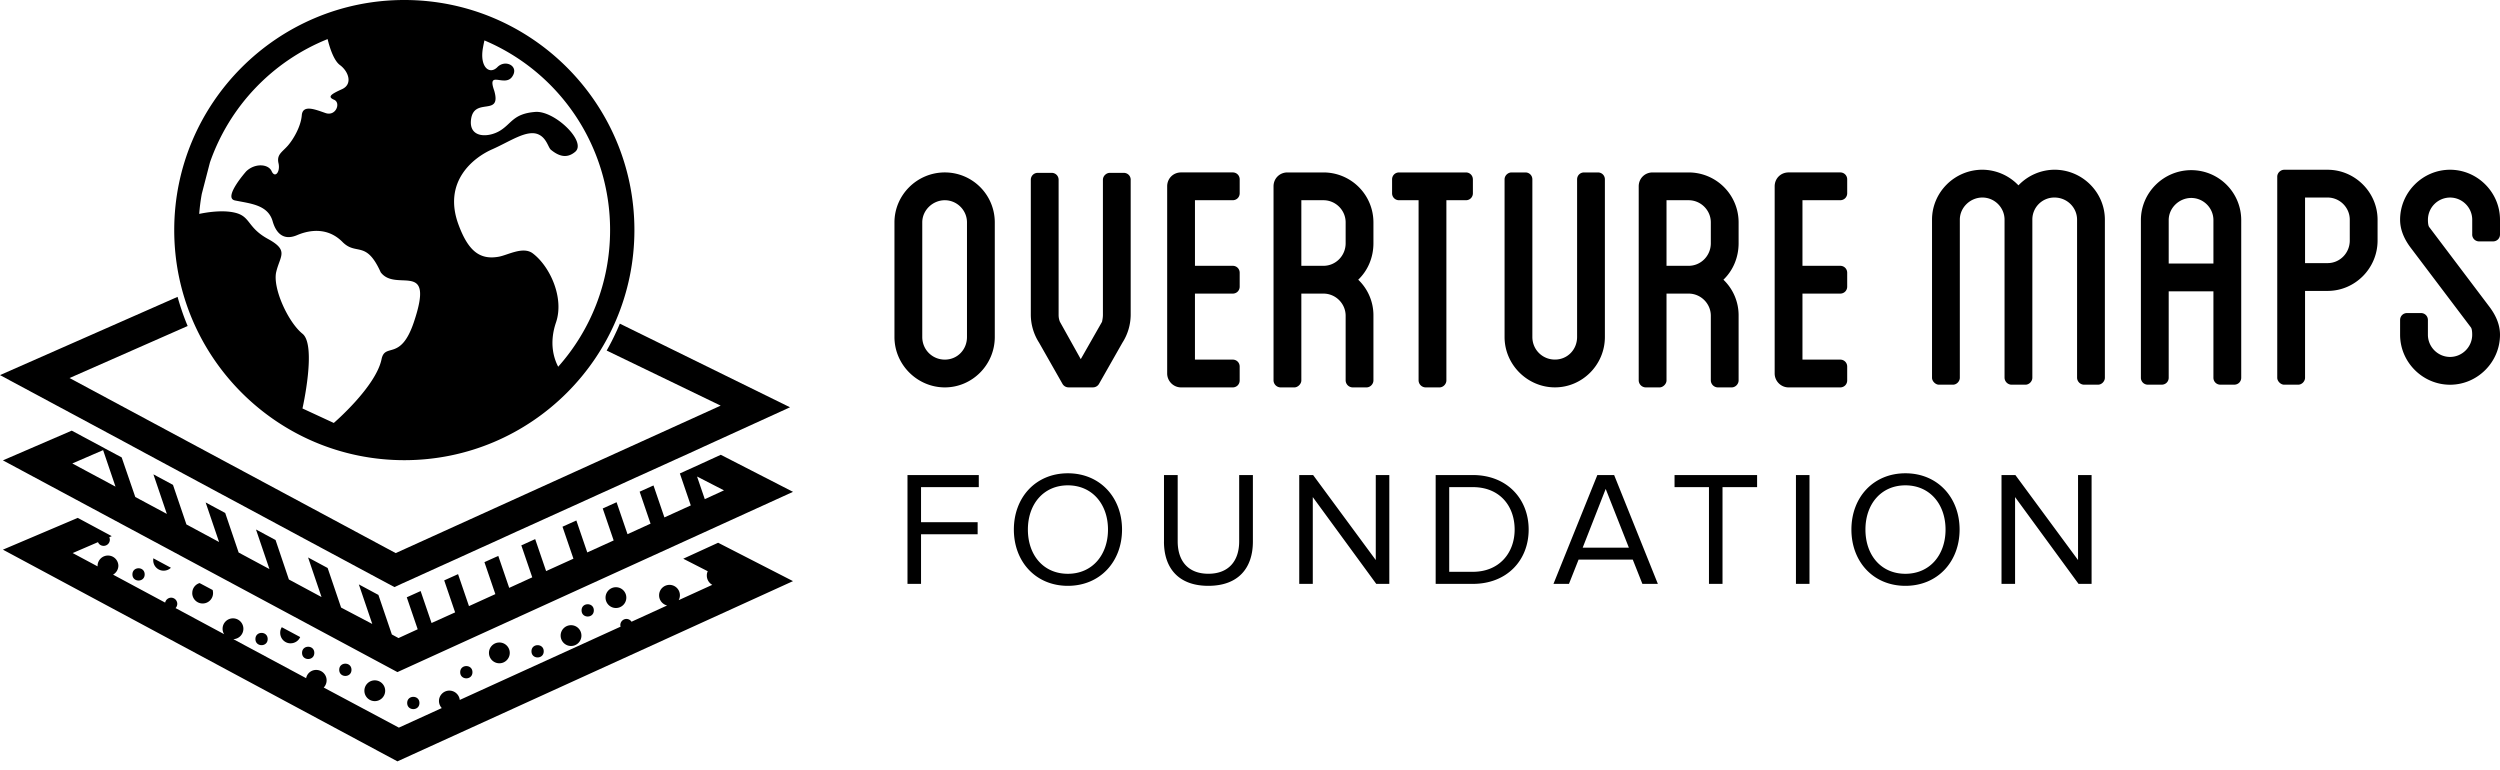
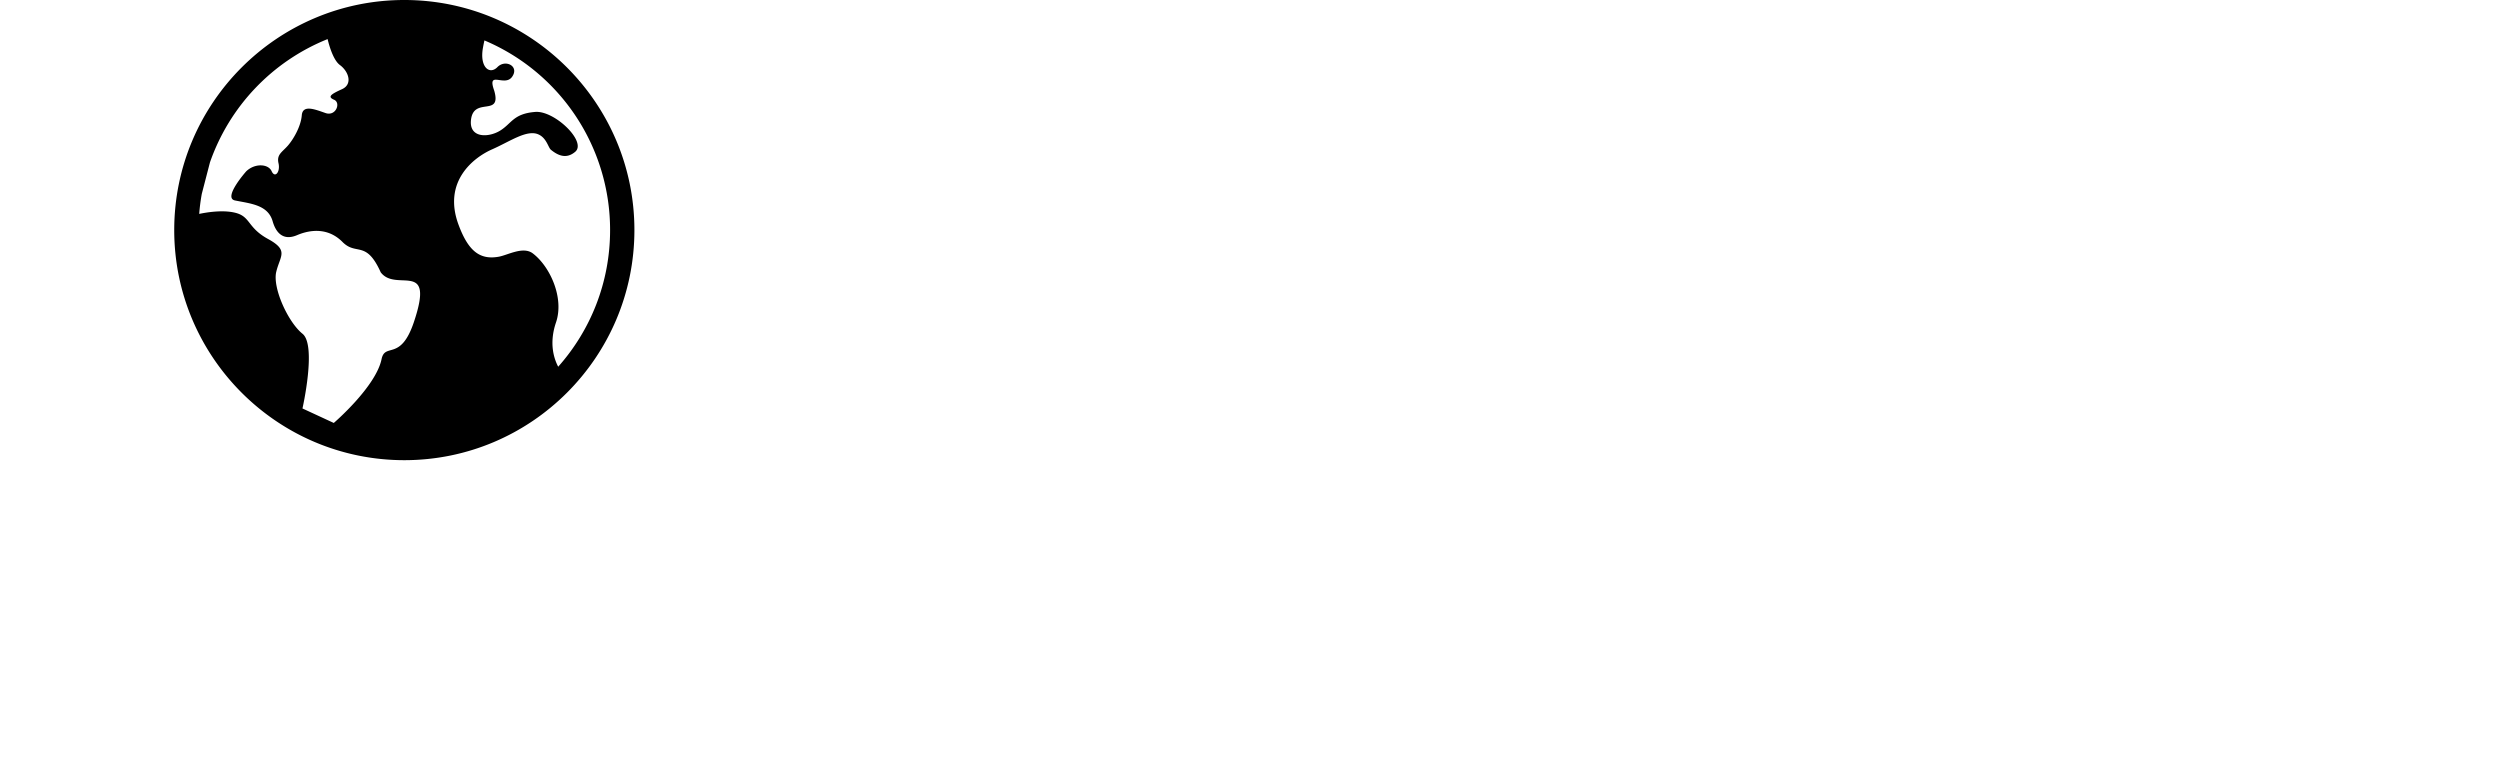
<svg xmlns="http://www.w3.org/2000/svg" width="198" height="61" viewBox="0 0 198 61">
  <title>Untitled 4</title>
  <g fill="#000" fill-rule="evenodd">
-     <path fill-rule="nonzero" d="M78.787 17.612v9.08c0 2.202-1.788 3.99-3.956 3.99s-3.99-1.788-3.99-3.99v-9.08c0-2.166 1.788-3.956 3.99-3.956a3.956 3.956 0 0 1 3.956 3.956m-2.202 0c0-.962-.792-1.754-1.754-1.754s-1.788.79-1.788 1.754v9.08c0 .999.792 1.789 1.788 1.789s1.754-.792 1.754-1.788zM89.55 14.24v10.696a4.13 4.13 0 0 1-.653 2.202l-1.857 3.267a.55.55 0 0 1-.482.275h-1.926a.55.55 0 0 1-.481-.275l-1.857-3.267a4.13 4.13 0 0 1-.654-2.202V14.24c0-.309.242-.55.55-.55h1.102c.308 0 .55.241.55.55v10.696c0 .206.034.378.103.55l1.651 2.959 1.685-2.958c.034-.172.07-.345.07-.55V14.24c0-.309.275-.55.55-.55h1.1c.31 0 .551.241.551.55zM94.641 15.858v5.194h2.992c.309 0 .55.241.55.55v1.1c0 .31-.241.551-.55.551H94.64v5.228h2.992c.309 0 .55.241.55.55v1.1c0 .31-.241.551-.55.551H93.54c-.62 0-1.1-.516-1.1-1.1V14.756c0-.62.48-1.1 1.1-1.1h4.093c.309 0 .55.24.55.55v1.1c0 .31-.241.551-.55.551zM108.776 19.264c0 1.134-.447 2.166-1.204 2.889a3.9 3.9 0 0 1 1.204 2.855v5.124c0 .275-.241.55-.55.55h-1.101a.566.566 0 0 1-.55-.55v-5.124c0-.963-.792-1.755-1.755-1.755h-1.754v6.879c0 .275-.275.55-.55.55h-1.101a.567.567 0 0 1-.551-.55V14.757c0-.62.481-1.1 1.101-1.1h2.855a3.956 3.956 0 0 1 3.956 3.955zm-2.201-1.652c0-.962-.792-1.754-1.755-1.754h-1.754v5.194h1.754c.963 0 1.755-.79 1.755-1.788zM116.653 14.207v1.1c0 .31-.242.551-.551.551h-1.548v14.274c0 .275-.242.55-.55.55h-1.101a.567.567 0 0 1-.551-.55V15.858h-1.548a.545.545 0 0 1-.551-.55v-1.101c0-.31.242-.55.551-.55h5.296c.309 0 .551.24.551.55zM127.107 14.207V26.69c0 2.201-1.788 3.99-3.956 3.99s-3.989-1.789-3.989-3.99V14.207c0-.31.275-.55.55-.55h1.101c.309 0 .55.24.55.55V26.69c0 .998.792 1.788 1.788 1.788s1.755-.792 1.755-1.788V14.207c0-.31.241-.55.55-.55h1.101c.309 0 .55.24.55.55M137.698 19.264c0 1.134-.447 2.166-1.203 2.889a3.9 3.9 0 0 1 1.203 2.855v5.124c0 .275-.241.55-.55.55h-1.101a.566.566 0 0 1-.55-.55v-5.124c0-.963-.792-1.755-1.755-1.755h-1.754v6.879c0 .275-.275.55-.55.55h-1.101a.567.567 0 0 1-.551-.55V14.757c0-.62.481-1.1 1.101-1.1h2.855a3.956 3.956 0 0 1 3.956 3.955zm-2.201-1.652c0-.962-.792-1.754-1.755-1.754h-1.754v5.194h1.754c.963 0 1.755-.79 1.755-1.788zM142.755 15.858v5.194h2.992c.309 0 .551.241.551.55v1.1c0 .31-.242.551-.551.551h-2.992v5.228h2.992c.309 0 .551.241.551.55v1.1c0 .31-.242.551-.551.551h-4.092c-.62 0-1.101-.516-1.101-1.1V14.756c0-.62.481-1.1 1.101-1.1h4.092c.309 0 .551.24.551.55v1.1c0 .31-.242.551-.551.551zM166.706 17.398v12.52c0 .275-.242.55-.551.55h-1.101a.567.567 0 0 1-.55-.55v-12.52c0-.962-.792-1.754-1.788-1.754a1.74 1.74 0 0 0-1.754 1.754v12.52c0 .275-.242.55-.551.55h-1.101a.567.567 0 0 1-.55-.55v-12.52c0-.962-.792-1.754-1.754-1.754-.963 0-1.788.79-1.788 1.754v12.52c0 .275-.242.55-.551.55h-1.101c-.275 0-.55-.275-.55-.55v-12.52c0-2.166 1.788-3.956 3.99-3.956a3.98 3.98 0 0 1 2.855 1.238 3.98 3.98 0 0 1 2.855-1.238c2.202 0 3.99 1.788 3.99 3.956M177.505 17.432v12.484c0 .309-.242.55-.551.55h-1.101a.545.545 0 0 1-.55-.55v-6.845h-3.542v6.845c0 .309-.242.55-.551.55h-1.101a.545.545 0 0 1-.55-.55V17.432c0-2.166 1.788-3.956 3.99-3.956a3.956 3.956 0 0 1 3.956 3.956m-2.202 0c0-.962-.792-1.754-1.754-1.754-.963 0-1.788.79-1.788 1.754v3.44h3.542zM188.304 17.398v1.652c0 2.202-1.788 3.99-3.956 3.99h-1.788v6.878c0 .275-.242.55-.551.55h-1.101c-.275 0-.55-.275-.55-.55V13.995c0-.31.275-.55.55-.55h3.44c2.166 0 3.956 1.787 3.956 3.955zm-2.202 0c0-.962-.792-1.754-1.754-1.754h-1.788v5.194h1.788c.962 0 1.754-.79 1.754-1.788zM195.8 18.569V17.4c0-.962-.79-1.754-1.754-1.754a1.76 1.76 0 0 0-1.754 1.754q0 .448.103.585l4.779 6.328q.826 1.101.826 2.201c0 2.167-1.788 3.957-3.956 3.957s-3.956-1.788-3.956-3.957v-1.17c0-.309.241-.55.55-.55h1.101c.309 0 .551.241.551.55v1.17c0 .963.792 1.755 1.754 1.755s1.754-.792 1.754-1.755q0-.447-.103-.584l-4.782-6.328q-.825-1.101-.825-2.202c0-2.166 1.788-3.956 3.956-3.956S198 15.232 198 17.4v1.169c0 .309-.242.55-.55.55h-1.101a.545.545 0 0 1-.551-.55zM71.873 46.243v-8.619h5.647v.957h-4.574v2.778h4.483v.956h-4.483v3.928zM80.298 41.94c0-2.546 1.73-4.456 4.277-4.456 2.546 0 4.29 1.912 4.29 4.457s-1.744 4.457-4.29 4.457-4.277-1.913-4.277-4.457m7.455 0c0-2.015-1.254-3.502-3.178-3.502-1.925 0-3.166 1.485-3.166 3.503s1.227 3.502 3.166 3.502 3.178-1.498 3.178-3.502M92.188 42.897v-5.273h1.085v5.245c0 1.577.84 2.572 2.43 2.572s2.44-.994 2.44-2.572v-5.245h1.086v5.26c0 2.144-1.188 3.514-3.529 3.514-2.34 0-3.514-1.382-3.514-3.503zM109 46.243l-5.027-6.874v6.874H102.9v-8.619h1.099l4.962 6.732v-6.732h1.073v8.62zM113.705 46.243v-8.619h2.946c2.687 0 4.419 1.873 4.419 4.317s-1.73 4.302-4.419 4.302zm6.255-4.302c0-1.861-1.177-3.36-3.309-3.36h-1.873v6.706h1.873c2.093 0 3.309-1.499 3.309-3.346M130.077 46.243l-.762-1.924h-4.291l-.762 1.924h-1.227l3.474-8.619h1.331l3.463 8.62h-1.228zm-2.906-7.52-1.822 4.651h3.657zM135.35 46.243v-7.662h-2.726v-.957h6.538v.957h-2.739v7.662zM142.239 46.243v-8.619h1.073v8.62zM146.632 41.94c0-2.546 1.731-4.456 4.277-4.456s4.291 1.912 4.291 4.457-1.744 4.457-4.291 4.457c-2.546 0-4.277-1.913-4.277-4.457m7.455 0c0-2.015-1.253-3.502-3.178-3.502-1.924 0-3.166 1.485-3.166 3.503s1.228 3.502 3.166 3.502c1.939 0 3.178-1.498 3.178-3.502M164.621 46.243l-5.027-6.874v6.874h-1.074v-8.619h1.099l4.962 6.732v-6.732h1.073v8.62zM54.112 44.25l1.942.992a.75.75 0 0 0-.073.348c0 .317.18.59.432.729l-2.66 1.213a.824.824 0 1 0-1.552-.38c0 .39.276.717.634.802l-2.818 1.287a.49.49 0 0 0-.402-.222.49.49 0 0 0-.485.486c0 .041.01.085.022.126l-12.738 5.804a.833.833 0 0 0-.823-.739.824.824 0 0 0-.824.824c0 .212.085.412.222.558l-3.398 1.55-5.952-3.175a.824.824 0 0 0-.592-1.394.806.806 0 0 0-.802.653l-5.762-3.09a.826.826 0 0 0 .793-.825.823.823 0 1 0-1.647 0q-.002.24.126.432l-3.851-2.069a.5.5 0 0 0 .136-.339.49.49 0 0 0-.485-.485.49.49 0 0 0-.475.39l-4.126-2.215a.82.82 0 0 0 .421-.717.824.824 0 0 0-1.647 0v.063l-1.972-1.055 2.006-.865c.073.18.243.295.453.295a.49.49 0 0 0 .485-.485c0-.074-.022-.137-.041-.2l.19-.085-2.691-1.446-5.926 2.517L31.476 60.3l31.33-14.275-5.93-3.04-2.764 1.266z" />
-     <path fill-rule="nonzero" d="M40.373 51.708a.823.823 0 1 1-1.647.001.823.823 0 0 1 1.647 0M46.05 50.338a.823.823 0 1 1-1.647.001.823.823 0 0 1 1.646-.001M49.605 47.33a.823.823 0 1 1-1.646.002.823.823 0 0 1 1.646-.002M30.506 54.706a.823.823 0 1 1-1.646.001.823.823 0 0 1 1.646-.001M12.957 45.198a.83.83 0 0 0 .58-.232l-1.392-.748c-.01.053-.01.105-.01.158 0 .454.369.822.824.822zM23.014 50.95c.338 0 .633-.2.76-.495l-1.455-.78a.8.8 0 0 0-.127.443c0 .465.368.834.824.834zM15.226 46.972a.824.824 0 0 0 1.648 0 1 1 0 0 0-.032-.244l-1.033-.548a.81.81 0 0 0-.58.792zM57.086 36.019 54.944 37l-.634.285-.465.212.865 2.532-2.089.95-.865-2.532-1.097.495.865 2.532-1.825.834-.866-2.532-1.097.495.866 2.532-2.09.95-.865-2.532-1.097.495.866 2.532-2.164.982-.866-2.532-1.097.495.866 2.532-1.826.834-.865-2.532-1.097.495.865 2.532-2.089.95-.865-2.532-1.097.495.865 2.533-1.867.843-.865-2.532-1.097.495.865 2.532-1.52.697-.527-.285-1.065-3.133-1.55-.833 1.064 3.134-2.469-1.299-1.065-3.134-1.55-.834 1.065 3.135-2.586-1.392-1.055-3.125-1.55-.833 1.065 3.134-2.438-1.309-1.065-3.134-1.55-.834 1.065 3.135-2.586-1.392-1.065-3.134-1.55-.834 1.065 3.134-2.501-1.34-1.077-3.135-1.265-.675-.286-.158-2.405-1.287-5.45 2.354 31.245 16.769 31.33-14.276-5.718-2.934zm-48.92-.369.982 2.891-3.42-1.835zm47.04 2.09 2.133 1.096-1.52.697zM37.418 53.239c0 .647-.97.647-.97 0 0-.648.97-.648.97 0M33.219 55.676c0 .648-.97.648-.97 0 0-.647.97-.647.97 0M21.2 50.611c0 .648-.97.648-.97 0 0-.647.97-.647.97 0M24.893 51.708c0 .648-.97.648-.97 0 0-.647.97-.647.97 0M11.458 45.493c0 .647-.97.647-.97 0 0-.648.97-.648.97 0M43.063 51.583c0 .648-.97.648-.97 0 0-.647.97-.647.97 0M47.031 48.342c0 .648-.97.648-.97 0 0-.647.97-.647.97 0M27.837 53.049c0 .647-.97.647-.97 0 0-.648.97-.648.97 0" />
    <path d="M38.369 3.202a16.29 16.29 0 0 1 9.95 15.02c0 4.158-1.553 7.946-4.11 10.823-.33-.628-.74-1.846-.173-3.51.663-1.947-.478-4.436-1.838-5.465-.772-.587-1.99.142-2.714.265-1.487.26-2.398-.456-3.169-2.539-1.277-3.447 1.226-5.34 2.668-5.971 1.437-.634 2.788-1.616 3.704-1.159.614.303.735 1.024.943 1.194.586.482 1.243.743 1.93.159.93-.794-1.64-3.281-3.174-3.154-1.736.14-1.857.918-2.782 1.485-.93.568-2.487.598-2.298-.886.231-1.825 2.437-.174 1.839-2.275-.6-1.68.814-.265 1.412-1.104s-.527-1.414-1.159-.773c-.627.644-1.43.004-1.146-1.544.065-.354.09-.45.115-.568zm-12.423-.107c.129.542.457 1.675.974 2.055.69.505 1.034 1.515.173 1.91-.864.393-1.194.603-.634.84.558.24.145 1.335-.675 1.054-.82-.282-1.812-.701-1.883.182-.072.885-.668 1.907-1.115 2.412-.447.506-.885.693-.729 1.378.159.689-.279 1.223-.544.633s-1.335-.645-2.014.012c0 0-1.869 2.105-.89 2.305 1.213.251 2.615.336 2.987 1.657.246.857.804 1.57 1.927 1.093 1.12-.477 2.502-.574 3.601.537s1.864-.18 3.028 2.403c1.22 1.628 4.32-1.08 2.625 3.95-1.055 3.135-2.28 1.587-2.558 2.93-.455 2.197-3.784 5.052-3.784 5.052l-2.48-1.148s1.136-5.006 0-5.919c-1.141-.915-2.383-3.635-2.076-4.904.303-1.271 1.018-1.687-.651-2.6-1.667-.913-1.363-1.786-2.624-2.083-1.023-.245-2.346-.004-2.827.097q.061-.803.204-1.586l.645-2.487a16.31 16.31 0 0 1 9.318-9.771zM32.023 0C21.968 0 13.799 8.172 13.799 18.222s8.171 18.224 18.224 18.224c10.052 0 18.222-8.171 18.222-18.224C50.245 8.17 42.073 0 32.023 0" />
-     <path fill-rule="nonzero" d="M49.093 25.627q-.1.242-.206.482l-.072.156q-.35.769-.766 1.499l9.029 4.362-25.738 11.68L5.508 29.94l9.354-4.12-.018-.044a18 18 0 0 1-.261-.661q-.062-.163-.119-.33c-.038-.104-.071-.209-.107-.314a19 19 0 0 1-.293-.96L0 29.708l7.08 3.8 2.691 1.445 1.794.97 1.55.834 2.587 1.392 1.55.834 2.437 1.308 1.55.834 2.587 1.392 1.55.833 2.48 1.331 1.551.834 1.836.982.59-.275 1.097-.495 1.857-.844 1.097-.495 2.089-.95 1.097-.495 1.825-.834 1.097-.495 2.164-.982 1.097-.495 2.09-.95 1.096-.495 1.826-.834 1.097-.495 1.582-.717.507-.232 1.097-.495 1.172-.538 6.849-3.124-13.482-6.626z" />
  </g>
</svg>